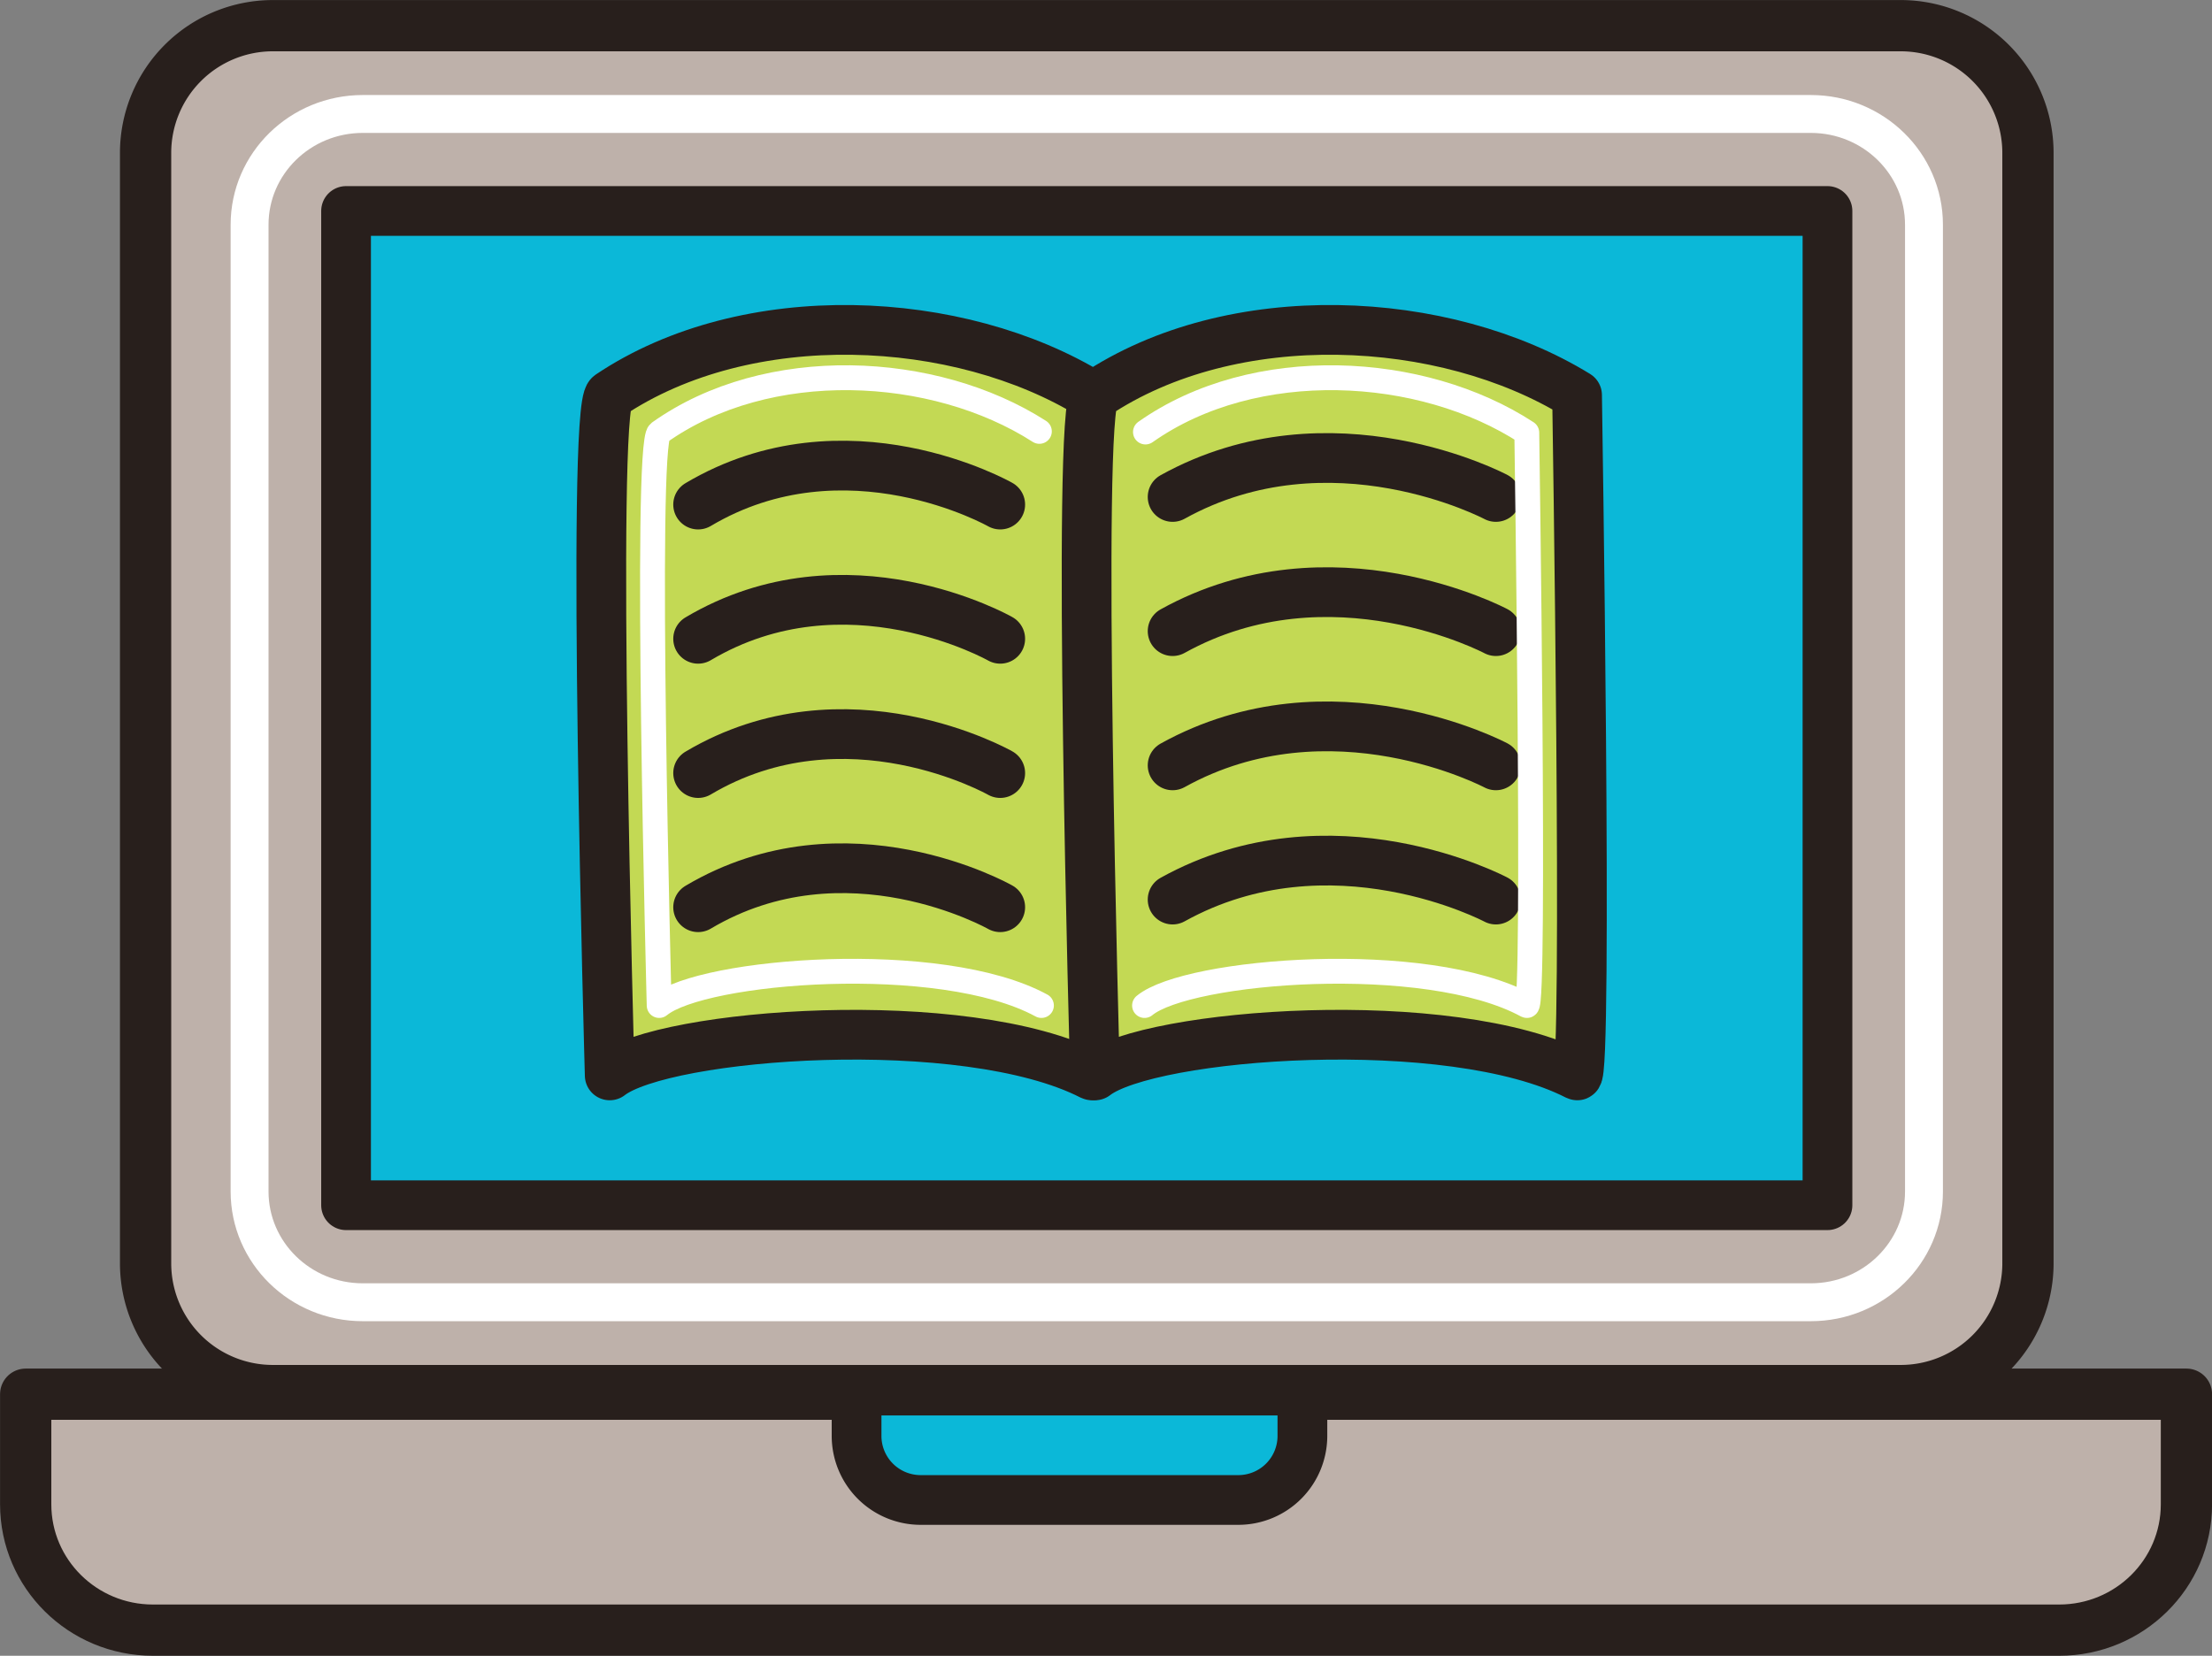
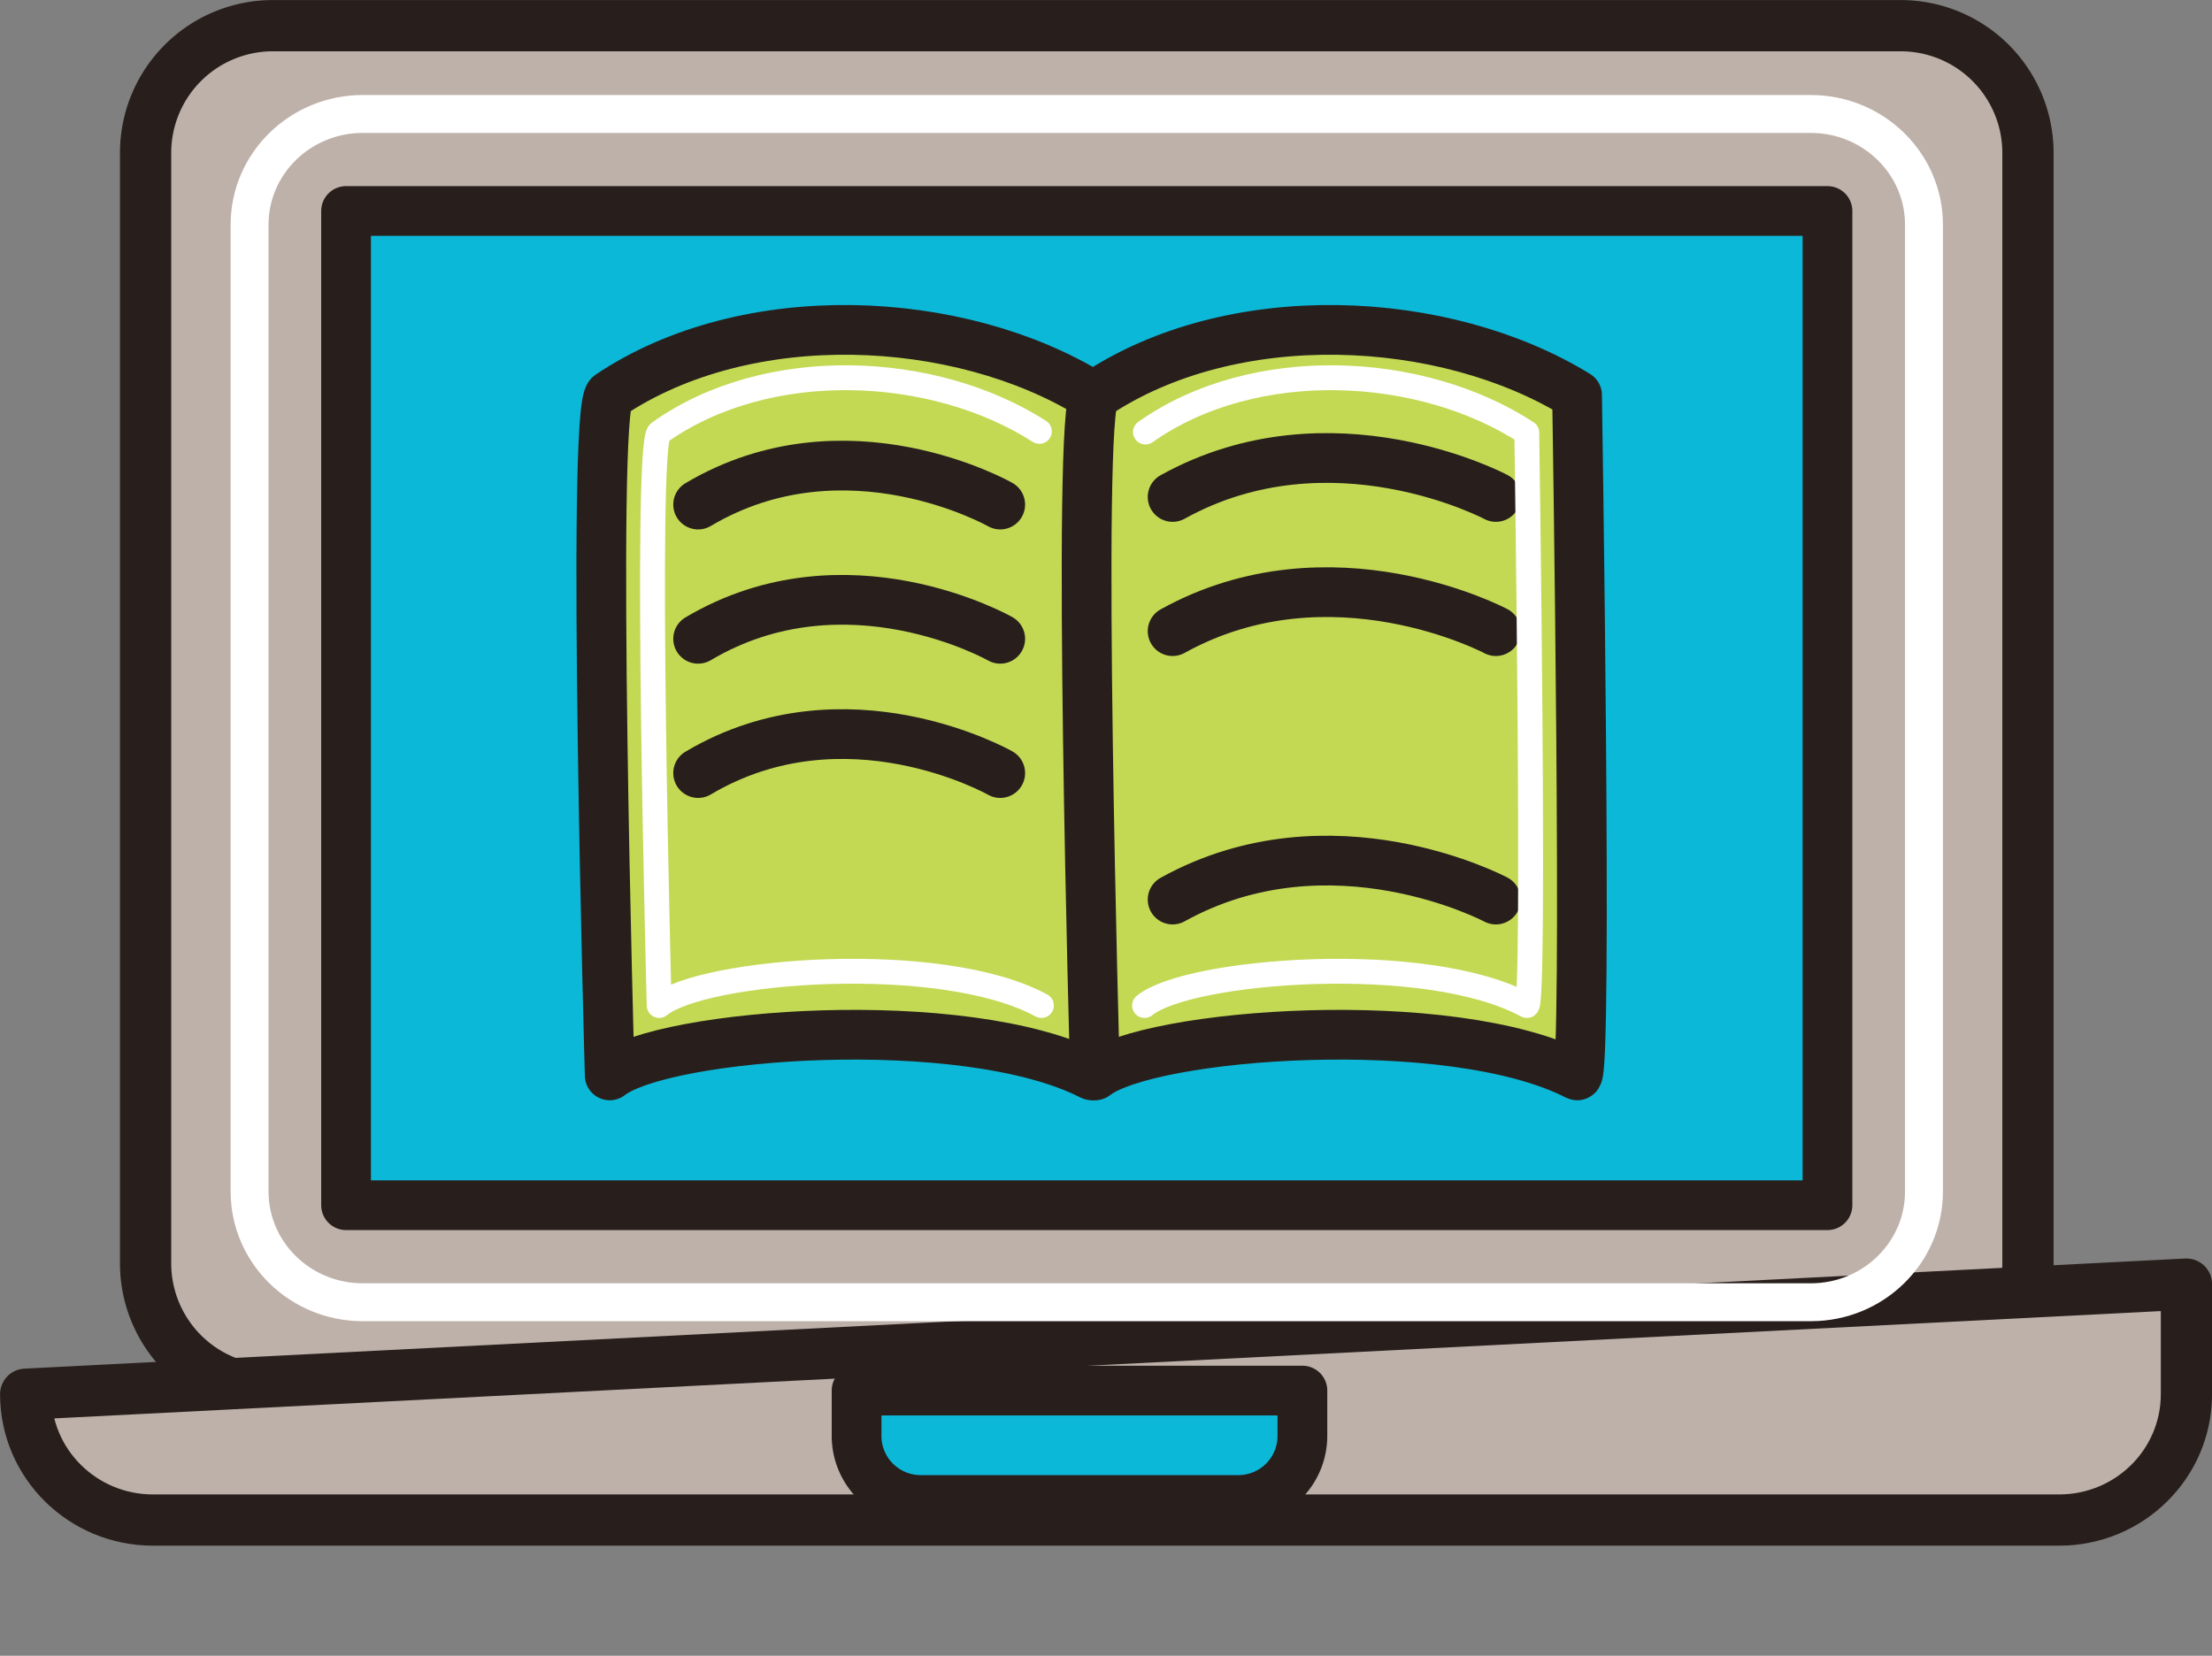
<svg xmlns="http://www.w3.org/2000/svg" viewBox="0 0 1722.16 1289.35">
  <rect x="0" y="0" width="1722.16" height="1289.35" fill="#808080" stroke="none" />
  <defs>
    <style>.cls-1{fill:#beb1aa;stroke-width:39.91px;}.cls-1,.cls-2,.cls-3,.cls-4{stroke:#281f1c;}.cls-1,.cls-2,.cls-3,.cls-4,.cls-5,.cls-6{stroke-linecap:round;stroke-linejoin:round;}.cls-2{fill:#0bb8d8;}.cls-2,.cls-3,.cls-4{stroke-width:38.72px;}.cls-3{fill:#c3d954;}.cls-4,.cls-5,.cls-6{fill:none;}.cls-5,.cls-6{stroke:#fff;}.cls-5{stroke-width:19.36px;}.cls-6{stroke-width:29.51px;}</style>
  </defs>
  <g id="レイヤー_2" data-name="レイヤー 2">
    <g id="iconos">
      <path class="cls-1" d="M1578.87,983.78a99.07,99.07,0,0,1-99.07,99.08H212.43a99.08,99.08,0,0,1-99.08-99.08V119A99.07,99.07,0,0,1,212.43,20H1479.8A99.06,99.06,0,0,1,1578.87,119Z" />
      <rect class="cls-2" x="269.43" y="164.29" width="1153.36" height="774.24" />
-       <path class="cls-1" d="M20,1085.69v85.73c0,54.11,44.35,98,99.07,98h1484.1c54.72,0,99.08-43.86,99.08-98v-85.73Z" />
+       <path class="cls-1" d="M20,1085.69c0,54.11,44.35,98,99.07,98h1484.1c54.72,0,99.08-43.86,99.08-98v-85.73Z" />
      <path class="cls-3" d="M850,837.43c-98.66-50.6-332.92-32.95-375.3,0,0,0-14.77-519.83,0-529.74,107.13-71.8,271.93-63.57,375.3,0C850,307.69,858.42,841.78,850,837.43Z" />
      <path class="cls-3" d="M1227.83,837.43c-98.66-50.6-332.91-32.95-375.29,0,0,0-14.78-519.83,0-529.74,107.13-71.8,271.94-63.57,375.29,0C1227.83,307.69,1236.3,841.78,1227.83,837.43Z" />
      <path class="cls-4" d="M778.73,392.92s-120.09-68.32-235.2,0" />
      <path class="cls-4" d="M778.73,497.44s-120.09-68.32-235.2,0" />
      <path class="cls-4" d="M778.73,602s-120.09-68.32-235.2,0" />
-       <path class="cls-4" d="M778.73,706.47s-120.09-68.32-235.2,0" />
      <path class="cls-4" d="M1164.62,387s-128.5-68.32-251.68,0" />
      <path class="cls-4" d="M1164.62,491.48s-128.5-68.33-251.68,0" />
-       <path class="cls-4" d="M1164.62,596s-128.5-68.33-251.68,0" />
      <path class="cls-4" d="M1164.62,700.51s-128.5-68.33-251.68,0" />
      <path class="cls-5" d="M810.81,783c-78.23-42.61-264-27.75-297.6,0,0,0-11.71-437.74,0-446.08,84.41-60.09,214-53.61,296-1" />
      <path class="cls-5" d="M891.8,336.41c85-59.92,215.16-52.87,296.89.51,0,0,6.72,449.74,0,446.08-78.23-42.61-264-27.75-297.6,0" />
      <path class="cls-6" d="M1497.92,927.83c0,47.64-39.45,86.25-88.13,86.25H282.44c-48.68,0-88.13-38.61-88.13-86.25V175c0-47.63,39.45-86.25,88.13-86.25H1409.79c48.68,0,88.13,38.62,88.13,86.25Z" />
      <path class="cls-2" d="M666.89,1082.86v35.3a49.89,49.89,0,0,0,49.89,49.89H964.1a49.89,49.89,0,0,0,49.89-49.89v-35.3Z" />
    </g>
  </g>
</svg>